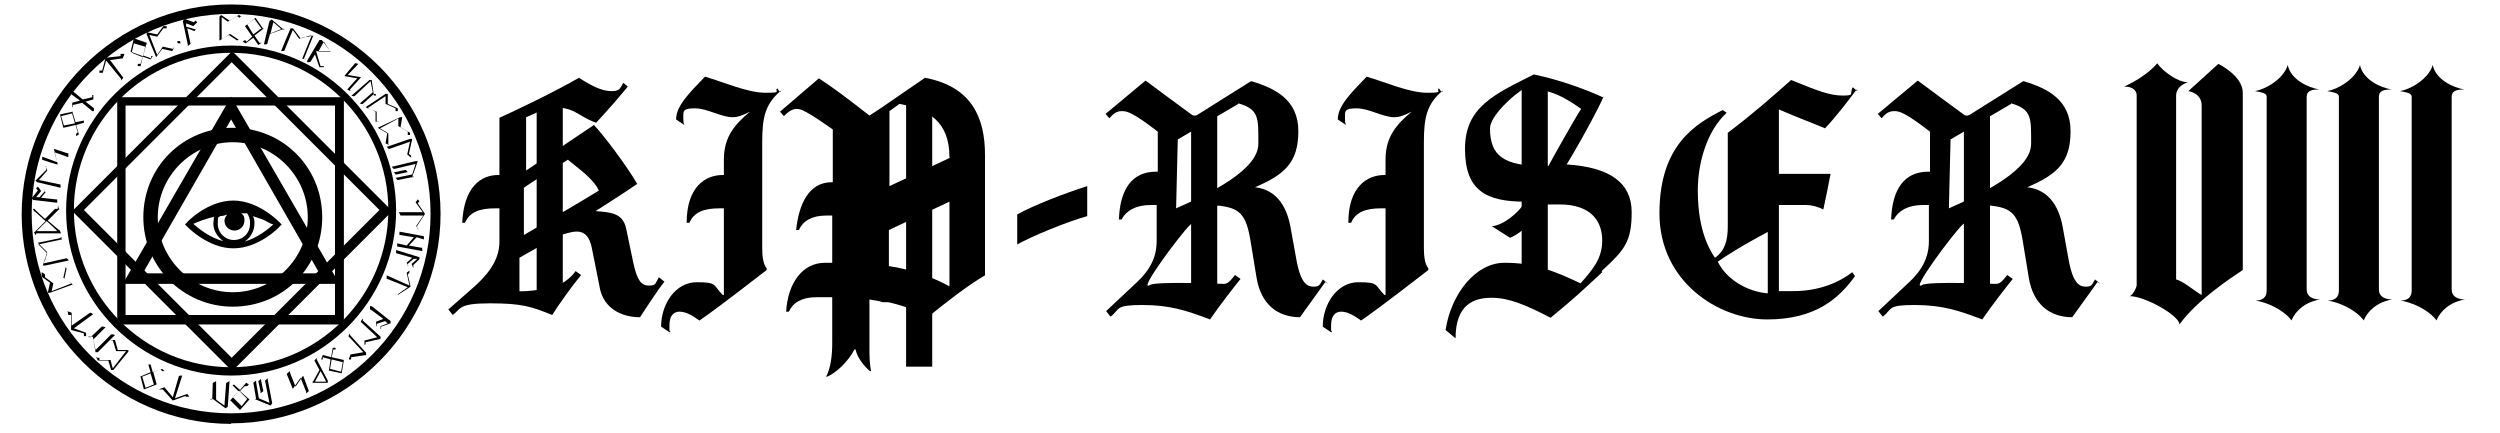
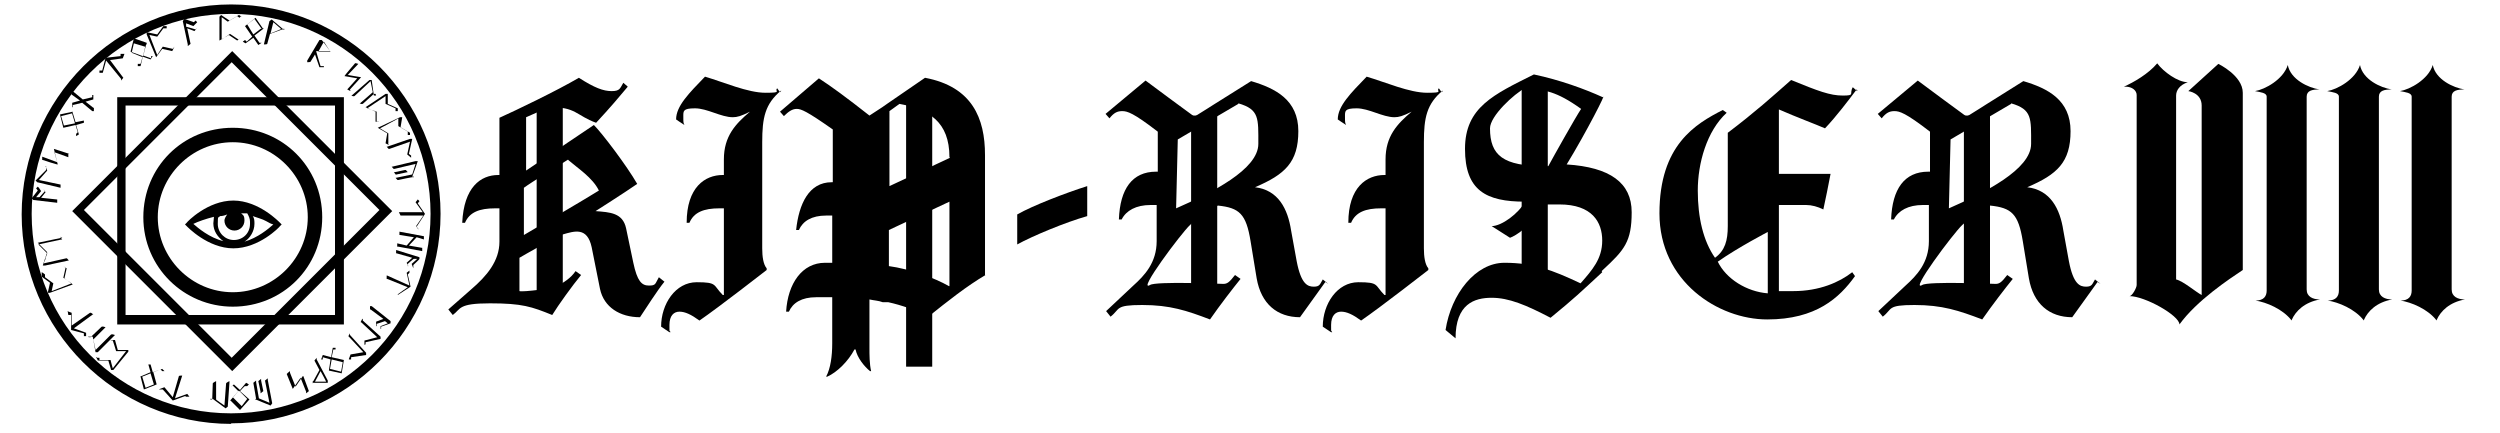
<svg xmlns="http://www.w3.org/2000/svg" id="_レイヤー_1" version="1.1" viewBox="0 0 450 78">
  <path d="M119.6,50.7c-1.3,1.6-3.4,4.9-4.4,6.4-3.6,0-6.5-1.8-7.2-5.1l-1.5-7.5c-.8-3.7-3.1-2.9-5.2-2.3-.5,0-7.3,3.9-7.8,4.2v6c.7.2,6-.5,6.5-.8,1.5-.7,2.8-1.6,3.6-2.8l1,.7c-1.5,1.8-4.1,5.4-5.2,7.2-3.7-1.5-5.4-2.1-11.2-2.1s-5.2,1-6.7,2.1l-.8-1,4.1-3.6c2.8-2.4,5.1-5.1,5.1-8.6v-6h-.8c-2.8,0-4.6.7-5.4,2.6h-.5c.3-6.4,3.3-8.6,6.5-8.6h.2v-10.3c2.9-1.3,10.4-4.9,14.3-7.2,2.8,1.8,4.4,2.4,5.9,2.4s1.5-.5,2.1-1.5l.8.7c-1.5,1.8-3.1,3.7-5.7,6.5-3.6-1.3-3.6-2.9-8.5-2.8l-4.1,1.8v9.6l12.2-8.2c1.5,1.5,5.9,7.3,7.8,10.6-2.3,1.6-7.5,4.9-7.5,4.9h0c2.6.2,4.9.3,5.5,3.1l1.3,6.2c.7,3.3,1.5,4.1,2.8,4.1s1.1-.3,1.8-1.5l1,.8v-.2ZM102.3,28.7c-.5.3-6.8,4.2-8,5.1v8.5c4.1-2.4,11.1-6.5,13.5-8-1.1-2.3-3.9-4.1-5.4-5.4l-.2-.2Z" />
  <path d="M140.6,16.3c-2.9,2.4-3.4,4.9-3.4,9.3v19.1c0,1.5.2,2.9.8,3.6v.3s-8.6,6.7-12.1,9.1c-1.5-1.1-2.6-1.6-3.6-1.6s-1.8.7-1.8,2.4,0,.8.2,1.3h-.2l-1.5-1c0-4.1,2.6-8,6.4-8s2.9.5,4.7,2.3h.2v-15.6h-.8c-2.8,0-4.6.7-5.4,2.6h-.5c0-6.4,3.3-8.6,6.5-8.6h.2v-2.8c0-4.2,2.1-6.4,4.7-8.6h0c-1.6.8-2.3,1-3.1,1-2.1,0-4.6-1.6-6.8-1.6s-2.1.5-2.1,1.5,0,1.1.2,1.5h0c-.5-.3-1.5-1-1.5-1,0-2.4,2.3-4.7,5.2-7.7,3.4,1,7.7,2.9,10.9,2.9s1.5-.3,2.1-.8l.5.7.2-.2Z" />
  <path d="M177.4,49.5c-3.4,2-6.8,4.7-10.3,7.5-2-1.1-4.9-2.1-7.2-2.6h-1c-.8-.3-1.5-.3-2.4-.5v8.8c0,1.1,0,2.8.3,4.1h-.2c-1-.8-2.3-2.4-2.6-3.9h-.2c-1.1,2.1-3.1,4.1-4.9,4.9h-.2c.8-1.5,1.1-3.7,1.1-6v-8.3h-2.9c-2.6,0-4.2,1-4.9,2.6h-.5c.3-5.1,2.9-8.8,7-8.8h1.3v-8.5h-1.1c-2.6,0-4.2,1-4.9,2.6h-.5c.5-4.7,2.3-8.6,6.4-8.6h.2v-9.5c-4.7-3.3-5.7-3.7-6.5-3.7s-1.5.5-2.3,1.3l-.7-.8,7-6c2.3,1.5,4.9,3.4,9.1,6.7l2.3-1.5,1-.7,6.7-4.6c8.5,1.6,10.8,7.3,10.8,13.9v21.7ZM170.9,28.3h0c0-6.4-3.7-8.6-9-9.6l-1.8,1.3v13.5l10.9-5.1-.2-.2ZM170.9,51.5v-15.2l-10.9,5.1v6.5c3.7.5,8.2,2.1,10.8,3.6h.2Z" />
  <path d="M195.7,38.9c-3.9,1.1-9.9,3.6-12.6,5.1v-5.4c2.8-1.6,8.8-3.9,12.6-5.1v5.4Z" />
  <path d="M238.6,50.7l-4.6,6.4c-4.1,0-7-2.4-7.8-7l-1.1-6.7c-.8-4.9-2-6-5.9-6.4l-1.1.7s-2.3,1.3-3.9,2.8-9.6,12.2-7.2,10.8c1-.7,12.9-.2,13.2-.2.7,0,1.1-.3,2.1-1.6l1,.7c-1.3,1.6-3.7,4.7-5.5,7.3-4.2-1.6-7.2-2.6-12.2-2.6s-3.9.7-5.7,2.1l-.8-1,4.9-4.6c2-1.8,4.2-4.1,4.2-8v-6.5h-1.1c-2.6,0-4.4,1-5.2,2.6h-.5c.2-5.5,2.4-8.6,6.7-8.6h.3v-7.2c-4.4-3.4-5.5-3.7-6.4-3.7s-1.5.3-2.3,1.3l-.7-.8,7.2-6c2.8,2.1,6.2,4.6,8.8,6.5l2.4-1.5,1.1-.7,6.7-4.2c4.4,1.3,8.5,3.4,8.5,9s-2.4,7.8-7.8,10.1c4.2.5,5.9,3.9,6.5,7.8l1,5.5c.8,4.2,2,4.6,3.1,4.6s1.1-.5,1.6-1.3l1,.8-.5-.3ZM222.9,18.7l-10.9,6.4-.3,12.4c6.4-2.8,14.8-7,14.8-11.6s.2-6.2-3.6-7.3v.2Z" />
  <path d="M377.6,50.7l-4.6,6.4c-4.1,0-7-2.4-7.8-7l-1.1-6.7c-.8-4.9-2-6-5.9-6.4l-1.1.7s-2.3,1.3-3.9,2.8-9.6,12.2-7.2,10.8c1-.7,12.9-.2,13.2-.2.7,0,1.1-.3,2.1-1.6l1,.7c-1.3,1.6-3.7,4.7-5.5,7.3-4.2-1.6-7.2-2.6-12.2-2.6s-3.9.7-5.7,2.1l-.8-1,4.9-4.6c2-1.8,4.2-4.1,4.2-8v-6.5h-1.1c-2.6,0-4.4,1-5.2,2.6h-.5c.2-5.5,2.4-8.6,6.7-8.6h.3v-7.2c-4.4-3.4-5.5-3.7-6.4-3.7s-1.5.3-2.3,1.3l-.7-.8,7.2-6c2.8,2.1,6.2,4.6,8.8,6.5l2.4-1.5,1.1-.7,6.7-4.2c4.4,1.3,8.5,3.4,8.5,9s-2.4,7.8-7.8,10.1c4.2.5,5.9,3.9,6.5,7.8l1,5.5c.8,4.2,2,4.6,3.1,4.6s1.1-.5,1.6-1.3l1,.8-.5-.3ZM362,18.7l-10.9,6.4-.3,12.4c6.4-2.8,14.8-7,14.8-11.6s.2-6.2-3.6-7.3v.2Z" />
  <path d="M259.7,16.3c-2.9,2.4-3.4,4.9-3.4,9.3v19.1c0,1.5.2,2.9.8,3.6v.3s-8.6,6.7-12.1,9.1c-1.5-1.1-2.6-1.6-3.6-1.6s-1.8.7-1.8,2.4,0,.8.2,1.3h-.2l-1.5-1c0-4.1,2.6-8,6.4-8s2.9.5,4.7,2.3h.2v-15.6h-.8c-2.8,0-4.6.7-5.4,2.6h-.5c0-6.4,3.3-8.6,6.5-8.6h.2v-2.8c0-4.2,2.1-6.4,4.7-8.6h0c-1.6.8-2.3,1-3.1,1-2.1,0-4.6-1.6-6.8-1.6s-2.1.5-2.1,1.5,0,1.1.2,1.5h0c-.5-.3-1.5-1-1.5-1,0-2.4,2.3-4.7,5.2-7.7,3.4,1,7.7,2.9,10.9,2.9s1.5-.3,2.1-.8l.5.7.2-.2Z" />
  <path d="M288.4,49c-3.9,3.6-4.9,4.6-9.3,8.2-4.4-2.3-7.5-3.6-10.6-3.6s-6.5,1.1-6.5,7.3h0l-1.8-1.5c1-6.5,5.4-12.1,10.6-12.1s8.6,1.3,13.7,3.7c2.1-2.4,3.9-4.4,3.9-7.7s-1.8-6.5-7.7-6.5-2.1,0-2.9,0c-2,3.9-5.1,5.7-6,6l-3.3-2.1h0c1.8,0,4.9-2.3,6-4.4-7,0-10.8-2-10.8-9.5s5.2-9.8,12.4-13.4c4.7,1,9.1,2.6,12.4,4.1.8-1.1-2.9,6.2-6.5,12.1,7.8.5,11.7,3.3,11.7,8.6s-1.3,6.8-5.2,10.4l-.2.2ZM274.6,15.8c-2.1,1.1-6.4,5.1-6.4,7.3,0,4.9,2.4,6.8,9.8,6.8s-.2,0,.7,0c.8-1.5,4.9-8.8,5.9-10.3-4.6-3.3-6.5-3.3-9.9-3.9Z" />
  <path d="M334.2,16.1c-1.5,2-3.7,4.9-5.7,7-1.6-.7-5.1-2-8.3-3.4v11.6h9.3c-.5,2.6-.8,4.1-1.3,6.4-1-.5-2.1-.8-3.1-.8h-4.9v15.5h2.6c4.7,0,8.3-1.6,10.6-3.4l.5.7c-2.8,3.9-7,7.8-15.8,7.8s-19.4-6.8-19.4-19.1,6.5-16.1,11.4-18.6l.7.5c-3.6,3.3-5.2,9.1-5.2,14s1,9.1,3.1,12.1c1.8-1.3,2.3-3.1,2.3-5.7v-16.8c4.9-3.7,8-6.5,11.4-9.5,4.9,2,7,2.8,9.3,2.8s1.1-.3,1.8-1.5l.8.7v-.2ZM318.3,41.7s-5.4,2.8-9.1,5.4c1.5,3.1,5.2,5.4,9,5.7v-11.1h.2Z" />
  <path d="M403.7,48.6c-2.4,1.6-8.3,5.5-11.4,9.8,0-1.6-6.2-5.1-9-5.1.5,0,1.3-1.5,1.3-2V17.1c0-.8-.8-1.5-2-1.5h-.3c1.8-.8,4.4-2.3,6-4.2,1.1,1.5,3.7,3.4,5.5,3.4-1.5.5-2.1,1.5-2.1,2.4v33.1c1.3.3,3.6,2.3,4.6,2.8V19c0-2.3-2.4-2.6-2.4-2.6l5.4-4.9s4.4,2.1,4.4,5.2v31.8h0Z" />
  <path d="M412.5,57.7c-1.6-2.1-4.6-3.3-6.5-3.6,1.5,0,2-.8,2-1.8V17.4c0-.7-1.1-.8-2.1-1,1.8-.3,5.1-2.1,5.9-4.7.5,2.6,3.7,4.1,5.7,4.4-1.3,0-2.3.2-2.3,1.3v34.7c0,1.3,1.1,1.8,2.4,1.8-2.8.5-4.4,2.1-5.1,3.7h0Z" />
  <path d="M425.5,57.7c-1.6-2.1-4.6-3.3-6.5-3.6,1.5,0,2-.8,2-1.8V17.4c0-.7-1.1-.8-2.1-1,1.8-.3,5.1-2.1,5.9-4.7.5,2.6,3.7,4.1,5.7,4.4-1.3,0-2.3.2-2.3,1.3v34.7c0,1.3,1.1,1.8,2.4,1.8-2.8.5-4.4,2.1-5.1,3.7h0Z" />
  <path d="M438.6,57.7c-1.6-2.1-4.6-3.3-6.5-3.6,1.5,0,2-.8,2-1.8V17.4c0-.7-1.1-.8-2.1-1,1.8-.3,5.1-2.1,5.9-4.7.5,2.6,3.7,4.1,5.7,4.4-1.3,0-2.3.2-2.3,1.3v34.7c0,1.3,1.1,1.8,2.4,1.8-2.8.5-4.4,2.1-5.1,3.7h0Z" />
  <rect x="163.1" y="16.9" width="4.7" height="49.1" />
  <rect x="96.6" y="19.2" width="4.7" height="34.6" />
  <rect x="214.4" y="20.8" width="4.7" height="31.8" />
  <rect x="353.5" y="20.8" width="4.7" height="31.8" />
  <rect x="273.9" y="15.5" width="4.7" height="35.4" />
  <path d="M41.8,66.8l-28.8-28.8,28.8-28.8,28.8,28.8s-28.8,28.8-28.8,28.8ZM15.1,37.8l26.6,26.6,26.6-26.6-26.6-26.6-26.6,26.6Z" />
  <path d="M61.9,58.4H21.1V17.5h40.8v40.8h0ZM22.6,56.7h37.7V19H22.6s0,37.7,0,37.7Z" />
  <path d="M50.4,40.1c-.1-.1-3.8-4-8.4-4s-8.3,3.8-8.4,4l-.3.3.3.3c.1.1,3.8,4,8.4,4s8.3-3.8,8.4-4l.3-.3-.3-.3ZM45,40.3c0,1.7-1.3,2.9-2.9,2.9s-2.9-1.3-2.9-2.9.1-1,.4-1.4c.4,0,.8-.1,1.3-.3-.3.4-.5.8-.5,1.1,0,1,.8,1.8,1.8,1.8s1.8-.8,1.8-1.8-.3-1-.6-1.3h1.1c.3.5.5,1,.5,1.5v.3ZM38.5,39.1c0,.4-.1.8-.1,1.1,0,1.4.8,2.5,1.8,3.2-2.5-.6-4.6-2.4-5.4-3.1.8-.4,2.2-.9,3.8-1.3h-.1ZM45.8,40.3c0-.5,0-1-.3-1.4.8.3,1.7.5,2.4.9.5.3.9.5,1.3.6-.9.8-2.8,2.4-5.2,3.1,1-.6,1.8-1.9,1.8-3.2Z" />
  <path d="M41.9,55.2c-8.8,0-16.1-7.1-16.1-16.1s7.1-16.1,16.1-16.1,16.1,7.1,16.1,16.1-7.1,16.1-16.1,16.1ZM41.9,25.6c-7.4,0-13.5,6.1-13.5,13.5s6.1,13.5,13.5,13.5,13.5-6.1,13.5-13.5-6.1-13.5-13.5-13.5Z" />
-   <path d="M41.6,67.6c-16.4,0-29.7-13.4-29.7-29.7s13.4-29.7,29.7-29.7,29.7,13.4,29.7,29.7-13.4,29.7-29.7,29.7ZM41.6,9.5c-15.6,0-28.3,12.7-28.3,28.3s12.7,28.3,28.3,28.3,28.3-12.7,28.3-28.3-12.7-28.3-28.3-28.3Z" />
  <path d="M41.6,76.3c-20.8,0-37.7-17-37.7-37.7S20.9.8,41.6.8s37.7,17,37.7,37.7-17,37.7-37.7,37.7h0ZM41.6,2.5C21.9,2.5,5.7,18.6,5.7,38.5s16.1,35.9,35.9,35.9,35.9-16.1,35.9-35.9S61.5,2.5,41.6,2.5Z" />
-   <path d="M61,51.1H22.1l19.5-33.7,19.5,33.7h-.1ZM25.6,49.2h31.9l-15.9-27.7-15.9,27.7Z" />
  <g>
    <path d="M35.3,4.2l-.5.5-1.3-.5v.6c.1,0,1.7.5,1.7.5h0l.3-.3h0l-.5.6-1.3-.5.6,2.8h0l-.5.4h0v-.3l-.9-4.2h0l.3-.4,1.7.6.3-.3h0l.3.3Z" />
    <path d="M43.4,2.9l-.3.3-.4-.3-1.7,1-1.1-.8v4l1.5-1,1.5,1,.4-.3h0l-.6.5-1.5-1-1.7,1h0V3h0l.3-.3,1.5,1,1.7-1,.5.3h-.1Z" />
    <path d="M47.5,5.1l-1.7,1.3.9,1.3h.4c0-.1,0,0,0,0l-.6.4-.9-1.3-1.4,1-.5-.3.4-.3.3.3,1-.9-1.3-1.9,1.9-1.5,1.3,1.9h.3ZM47.1,5.2l-1.3-1.8-1.3,1,1.1,1.8,1.3-1h.1Z" />
    <path d="M51.2,5.3h-.4l-2.2.8-.5,1.8h0c0,.1-.6.1-.6.1h0l1-4.2h0l.4-.3,2,1.7h.3ZM50.7,5.3l-1.5-1.3-.5,2s2-.8,2-.8Z" />
-     <path d="M55,10.6h-.6c0-.1,1.7-4.2,1.7-4.2-.4,0-.8.1-1.1.3-.4,0-.8.1-1.1.3-.3-.3-.4-.5-.6-.8s-.4-.5-.6-.8l-1.5,3.7h0c0,.1-.6.1-.6.1h0c0-.1,1.7-4.1,1.7-4.1h.4c0-.1,1.4,1.8,1.4,1.8l2.3-.5h0l-1.7,4.2h.1c0,.1.5,0,.5,0Z" />
    <path d="M58.3,12.1h-.8l-.8-2.3-.8,1.3h0c0,.1-.6.1-.6.1v-.3h0l2.2-3.7h.4c0-.1,1.5,2,1.5,2h-2.5c0,.1.8,2.7.8,2.7h.6ZM59.4,9.2l-1.1-1.7-1,1.8h2.2Z" />
    <path d="M63.1,16.4l-.6-.3h0c0-.1,0,0,0,0l1.8-2-2.3-.4h0c0-.1,1.9-2.3,1.9-2.3h0c0-.1.6.1.6.1h0c0,.1,0,0,0,0l-1.9,2,2.4.4-2,2.2h0c0,.1.1.3.1.3Z" />
    <path d="M67.6,16.9h-.3l-2,1.8h-.1c0,.1-.5-.1-.5-.1h.1l2.3-2-.4-2-2.9,2.7h-.1c0,.1-.5-.1-.5-.1h.1l3.2-2.8h.4l.4,2.8h.4Z" />
    <path d="M71.6,20h-.4v-.5l-1.8-.8v-1.4l-3.3,2.2,1.7.6v1.8h.4c0,.1-.6,0-.6,0v-1.8l-1.8-.8h0l3.6-2.4h.4v1.8l1.8.8v.5h.1Z" />
    <path d="M73.8,24.3h-.4v-.6l-1.7-1v-1.4c.1,0-3.3,1.8-3.3,1.8l1.5.9v1.8c-.1,0,.1.3.1.3h0l-.6-.3.3-1.8-1.7-1h0l4-1.9h.4l-.3,1.8,1.7,1v.5Z" />
    <path d="M73.9,28.3l-.6-.5.5-2.3-3.7,1.3h-.1c0,.1-.4-.4-.4-.4h.1l4.1-1.4h.4l-.6,2.7.4.3h0v.4Z" />
    <path d="M74.5,31.9h-.1c0-.1-2.7.5-2.7.5h-.1c0,.1-.4-.4-.4-.4h.1l2.9-.6.6-1.9-3.8.9h-.1c0,.1-.4-.4-.4-.4h.1l4.2-1h.4c0,.1-1,2.8-1,2.8h.3ZM71.3,31.5l-.4-.5h.1l1.9-.4h.1c0-.1.4.4.4.4h-.1l-1.9.4h-.1Z" />
    <path d="M75.3,41.3l-.4-.6,1.3-1.9h-4.1l-.3-.6h4.3l-1.3-1.8.4-.5.3.3-.3.4,1.3,1.9-1.5,2.3.3.4h0v.3Z" />
    <path d="M71.5,44.4v-.6c-.1,0,0,0,0,0h0l1.7.4,1.3-1.5-2.5-.4h-.1v-.6c-.1,0,0,0,0,0h0l4.3.8h.1v.6c.1,0,0,0,0,0h0l-1.3-.4-1.4,1.5,2.3.4h.1v.6c.1,0,0,0,0,0h0l-4.3-.8h-.1Z" />
    <path d="M74.4,48.3l-.3-.8,1-.9h-.6c0-.1-1.1.9-1.1.9h0v.4h.1l-.3-.6,1-.9-2.8-.8h-.1v-.6h0l4.2,1.3h0v.3c.1,0-1.1,1.1-1.1,1.1v.4c.1,0,0,0,0,0v.3Z" />
    <path d="M71.6,53.8v-.8c-.1,0,1.8-1.3,1.8-1.3l-3.7-1.5h0c0,.1-.1,0-.1,0v-.6h.1l4,1.8-.5-2.3.5-.4v.4l-.3.3.5,2.2-2.3,1.5v.5h0v.3Z" />
    <path d="M68.5,59.5v-.8l1.3-.5-.5-.4-1.5.5h0v.4h-.1v-.8l1.3-.5-2.3-1.7h-.1v-.6h.3l3.4,2.7h0v.4l-1.7.6v.4h-.1v.3Z" />
    <path d="M65.6,62.1v-.8l2.3-.6-2.9-2.7h-.1l.3-.6h.1v.3l3.2,2.9h0v.4l-2.7.6v.4h-.1Z" />
    <path d="M62.8,64.6l.3-.8,2.3-.4-2.7-2.9h0l.3-.5h0v.3l2.9,3.2h0v.4l-2.7.4v.4h-.4Z" />
    <path d="M59.2,66.7l.3-2-1.4-.4v.4h-.3l.3-.8,1.5.4.3-1.7h.5v.3h-.4l-.3,1.4,2.2.5-.4,2.4s-2.3-.5-2.3-.5ZM59.4,66.4l2,.5.3-1.7-2-.5-.3,1.7Z" />
    <path d="M56.3,69v-.4h.1l1.1-2-.9-1.7h0l.4-.5h0v.3l2,3.8h0v.4h-2.8ZM56.7,68.7h2c0-.1-1-1.9-1-1.9l-1,1.9Z" />
    <path d="M51.7,67.2l.5-.4h0v.3l1,2.5,1.3-1.9h.1l1,2.7h0l-.5.4h0v-.3l-1-2.5-1.4,2-1.1-2.7h.1Z" />
    <path d="M46,71.8h.1c0-.1-.5-2.9-.5-2.9h0l.5-.4h0v.3l.5,2.9,1.9.8-.8-4h0l.5-.4h0v.3l.8,4.2h0l-.3.4-2.7-1.1h-.1ZM46.5,68.6l.5-.4h0v.3l.4,1.9h0l-.5.4h0v-.3l-.4-1.9h0Z" />
    <path d="M41.6,71.9l1.3-1.5-1-1-.4.3h0l.6-.5,1.1,1,1.1-1.3.5.3-.3.3h-.4c0-.1-.9.9-.9.9l1.7,1.5-1.7,1.9-1.7-1.7h-.1ZM42,71.6l1.5,1.5,1-1.3-1.5-1.5-1.1,1.3h.1Z" />
    <path d="M37.9,71.9h.3c0-.1.1-2.9.1-2.9h0c0-.1.6-.4.6-.4h0v3.3c-.1,0,1.5,1.1,1.5,1.1l.3-4h0c0-.1.6-.4.6-.4h0v.3l-.3,4.3h0l-.4.3-2.3-1.7h-.5Z" />
    <path d="M28.8,70l.8-.3,1.5,1.8,1.1-3.8h0c0-.1.6-.1.6-.1h0l-1.3,4.1,2.2-.8.4.5h-.4c0,.1-.4-.1-.4-.1l-2.2.8-1.8-2h-.4c0,.1,0,0,0,0h-.3Z" />
    <path d="M25.2,67.8l1.9-.8-.4-1.4h-.4.8l.4,1.4,1.7-.6.4.4h-.4l-.3-.3-1.3.5.6,2.2-2.3.9-.6-2.3h-.1ZM25.6,67.8l.6,2,1.5-.6-.6-2-1.5.6Z" />
    <path d="M17.5,64.4h.4v.4h2c0,.1.4,1.5.4,1.5l2.4-3.1h-1.8c0-.1-.6-1.9-.6-1.9h-.4c0-.1.8-.1.8-.1l.5,1.8h1.9v.3h0l-2.7,3.3h-.4l-.5-1.7h-1.9c0-.1-.3-.6-.3-.6h.1Z" />
    <path d="M16,60.7h.3l2-1.9h.1c0-.1.6.1.6.1h0l-2.2,2.2.4,1.9,2.8-2.8h.1c0-.1.6.1.6.1h0l-3.1,3.1h-.4l-.5-2.8h-.9Z" />
    <path d="M12.1,56l.8.3v2.3l3.3-2.3h.1c0-.1.5.3.5.3h-.1l-3.4,2.5,2.2.8v.6h-.4v-.5l-2.3-.6v-2.7h-.5c0-.1-.1-.6-.1-.6Z" />
    <path d="M7.7,49.1l.4.3v.5l1.5,1.1-.3,1.4,3.6-1.4-1.5-1,.4-1.8-.4-.3h0l.6.4-.4,1.8,1.5,1.1h0l-4.1,1.5h-.4l.4-1.8-1.5-1.1v-.8Z" />
    <path d="M10.8,42.6l.4.5h-.1l-4.2.9c.3.3.5.5.8.8.3.3.5.5.8.8,0,.3-.3.6-.3.9s-.3.6-.3.9l4-.9h.1c0-.1.4.4.4.4h-.1l-4.2.9h-.4c0-.1.8-2.4.8-2.4l-1.7-1.7h0l4.3-.9h.1c0-.1-.4-.1-.4-.1Z" />
-     <path d="M10.4,37.1l.3.6h-.1l-2,2,2,1.7h.1l.3.6h-4.5v.3h-.1l-.3-.5h.1l2-2-1.9-1.7h-.1l-.3-.5h4.5v-.3h.1v-.3ZM9.9,37.6h-3.7c0,.1,1.9,1.8,1.9,1.8l1.8-1.8ZM8.4,39.8l-1.8,1.8h3.7c0-.1-1.9-1.8-1.9-1.8Z" />
    <path d="M7,33.8l.4.6-.9,1.1h.6l1-1.1h0l-.3-.4h0l.4.6-.8,1,2.8.3h.1v.6c.1,0,0,0,0,0h0l-4.3-.5h0l-.3-.3,1.1-1.4-.3-.4h0l.3-.3Z" />
    <path d="M8.2,29.9l.3.8-1.5,1.7,3.8.8h.1v.6h0l-4.2-1h0l-.3-.3,1.9-1.9v-.4c-.1,0,0,0,0,0v-.3Z" />
    <path d="M12.3,27.7v.6h0l-2.5-.9.6,2.2h0c0,.1-2.7-.8-2.7-.8h-.1v-.6h0l2.7,1-.6-2.4,2.8.9h.1-.3Z" />
    <path d="M13,20l.6,2,1.5-.3v-.4h0v.8l-1.4.4.5,1.7-.5.3v-.4l.3-.3-.4-1.3-2.2.5-.6-2.4,2.3-.5h-.1ZM13,20.4l-2,.5.5,1.7,2-.4-.5-1.7h0Z" />
    <path d="M16.8,17.1v.8l-1.4.4,1.4,1.1h.1v.6h-.3l-1.8-1.5-1.7.4v.4h-.1v-.8l1.4-.4-1.4-1h-.1v-.6h.3l1.7,1.4,1.7-.4v-.4h.3Z" />
    <path d="M22.4,9.7l-.3.8-2.3.3,2.4,3.2h0l-.4.5h0v-.3l-2.7-3.3-.6,2.2h-.6v-.4h.5l.6-2.3,2.7-.3v-.4h.6Z" />
    <path d="M26.3,8l-.5,2,1.4.5v-.4h.3l-.4.6-1.4-.5-.4,1.7h-.5v-.4h.5l.4-1.4-2.2-.8.6-2.4,2.3.8v.3ZM26.1,8.4l-2-.6-.4,1.7,2,.8.4-1.7h0Z" />
    <path d="M30,4.7v.4h-.6l-1.1,1.5-1.4-.3,1.4,3.6,1-1.5,1.8.4.3-.4h0l-.4.8-1.8-.4-1.1,1.5h0l-1.7-4.1h0v-.4c.1,0,1.9.4,1.9.4l1.1-1.5h.6Z" />
-     <path d="M32.5,7.8h-.5c0,.1-.1-.4-.1-.4h.5c0-.1.1.4.1.4Z" />
  </g>
</svg>